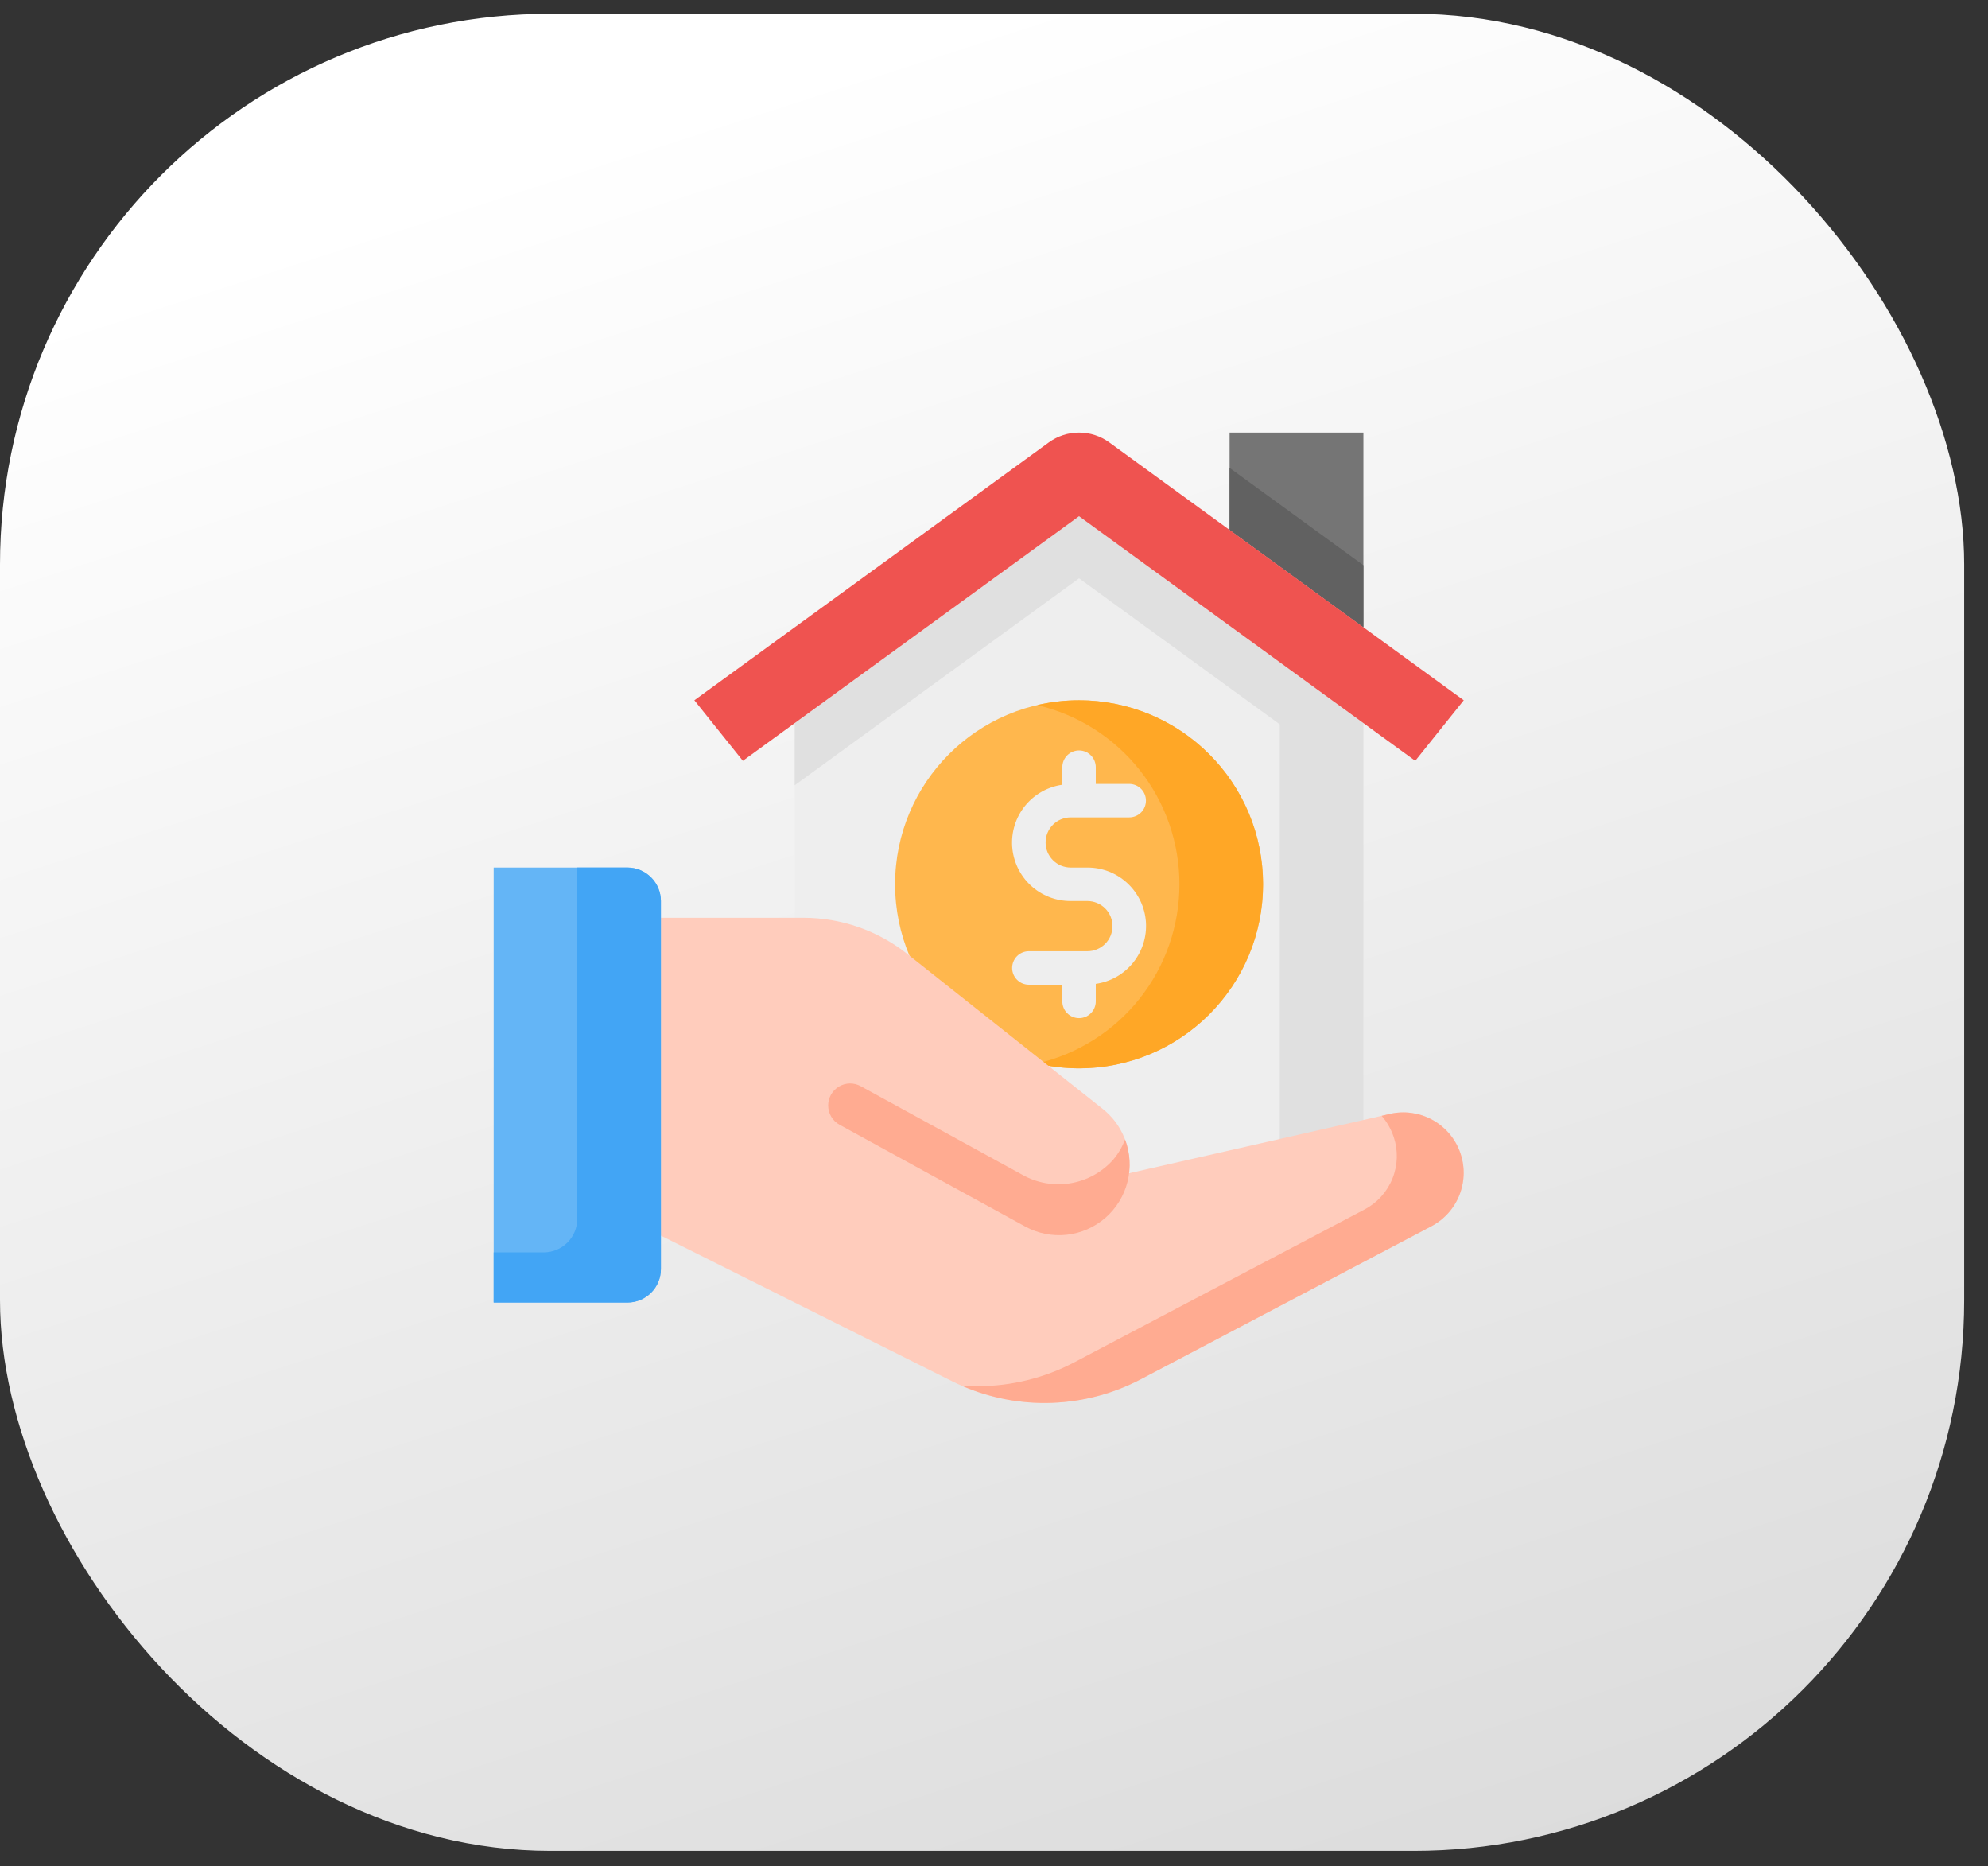
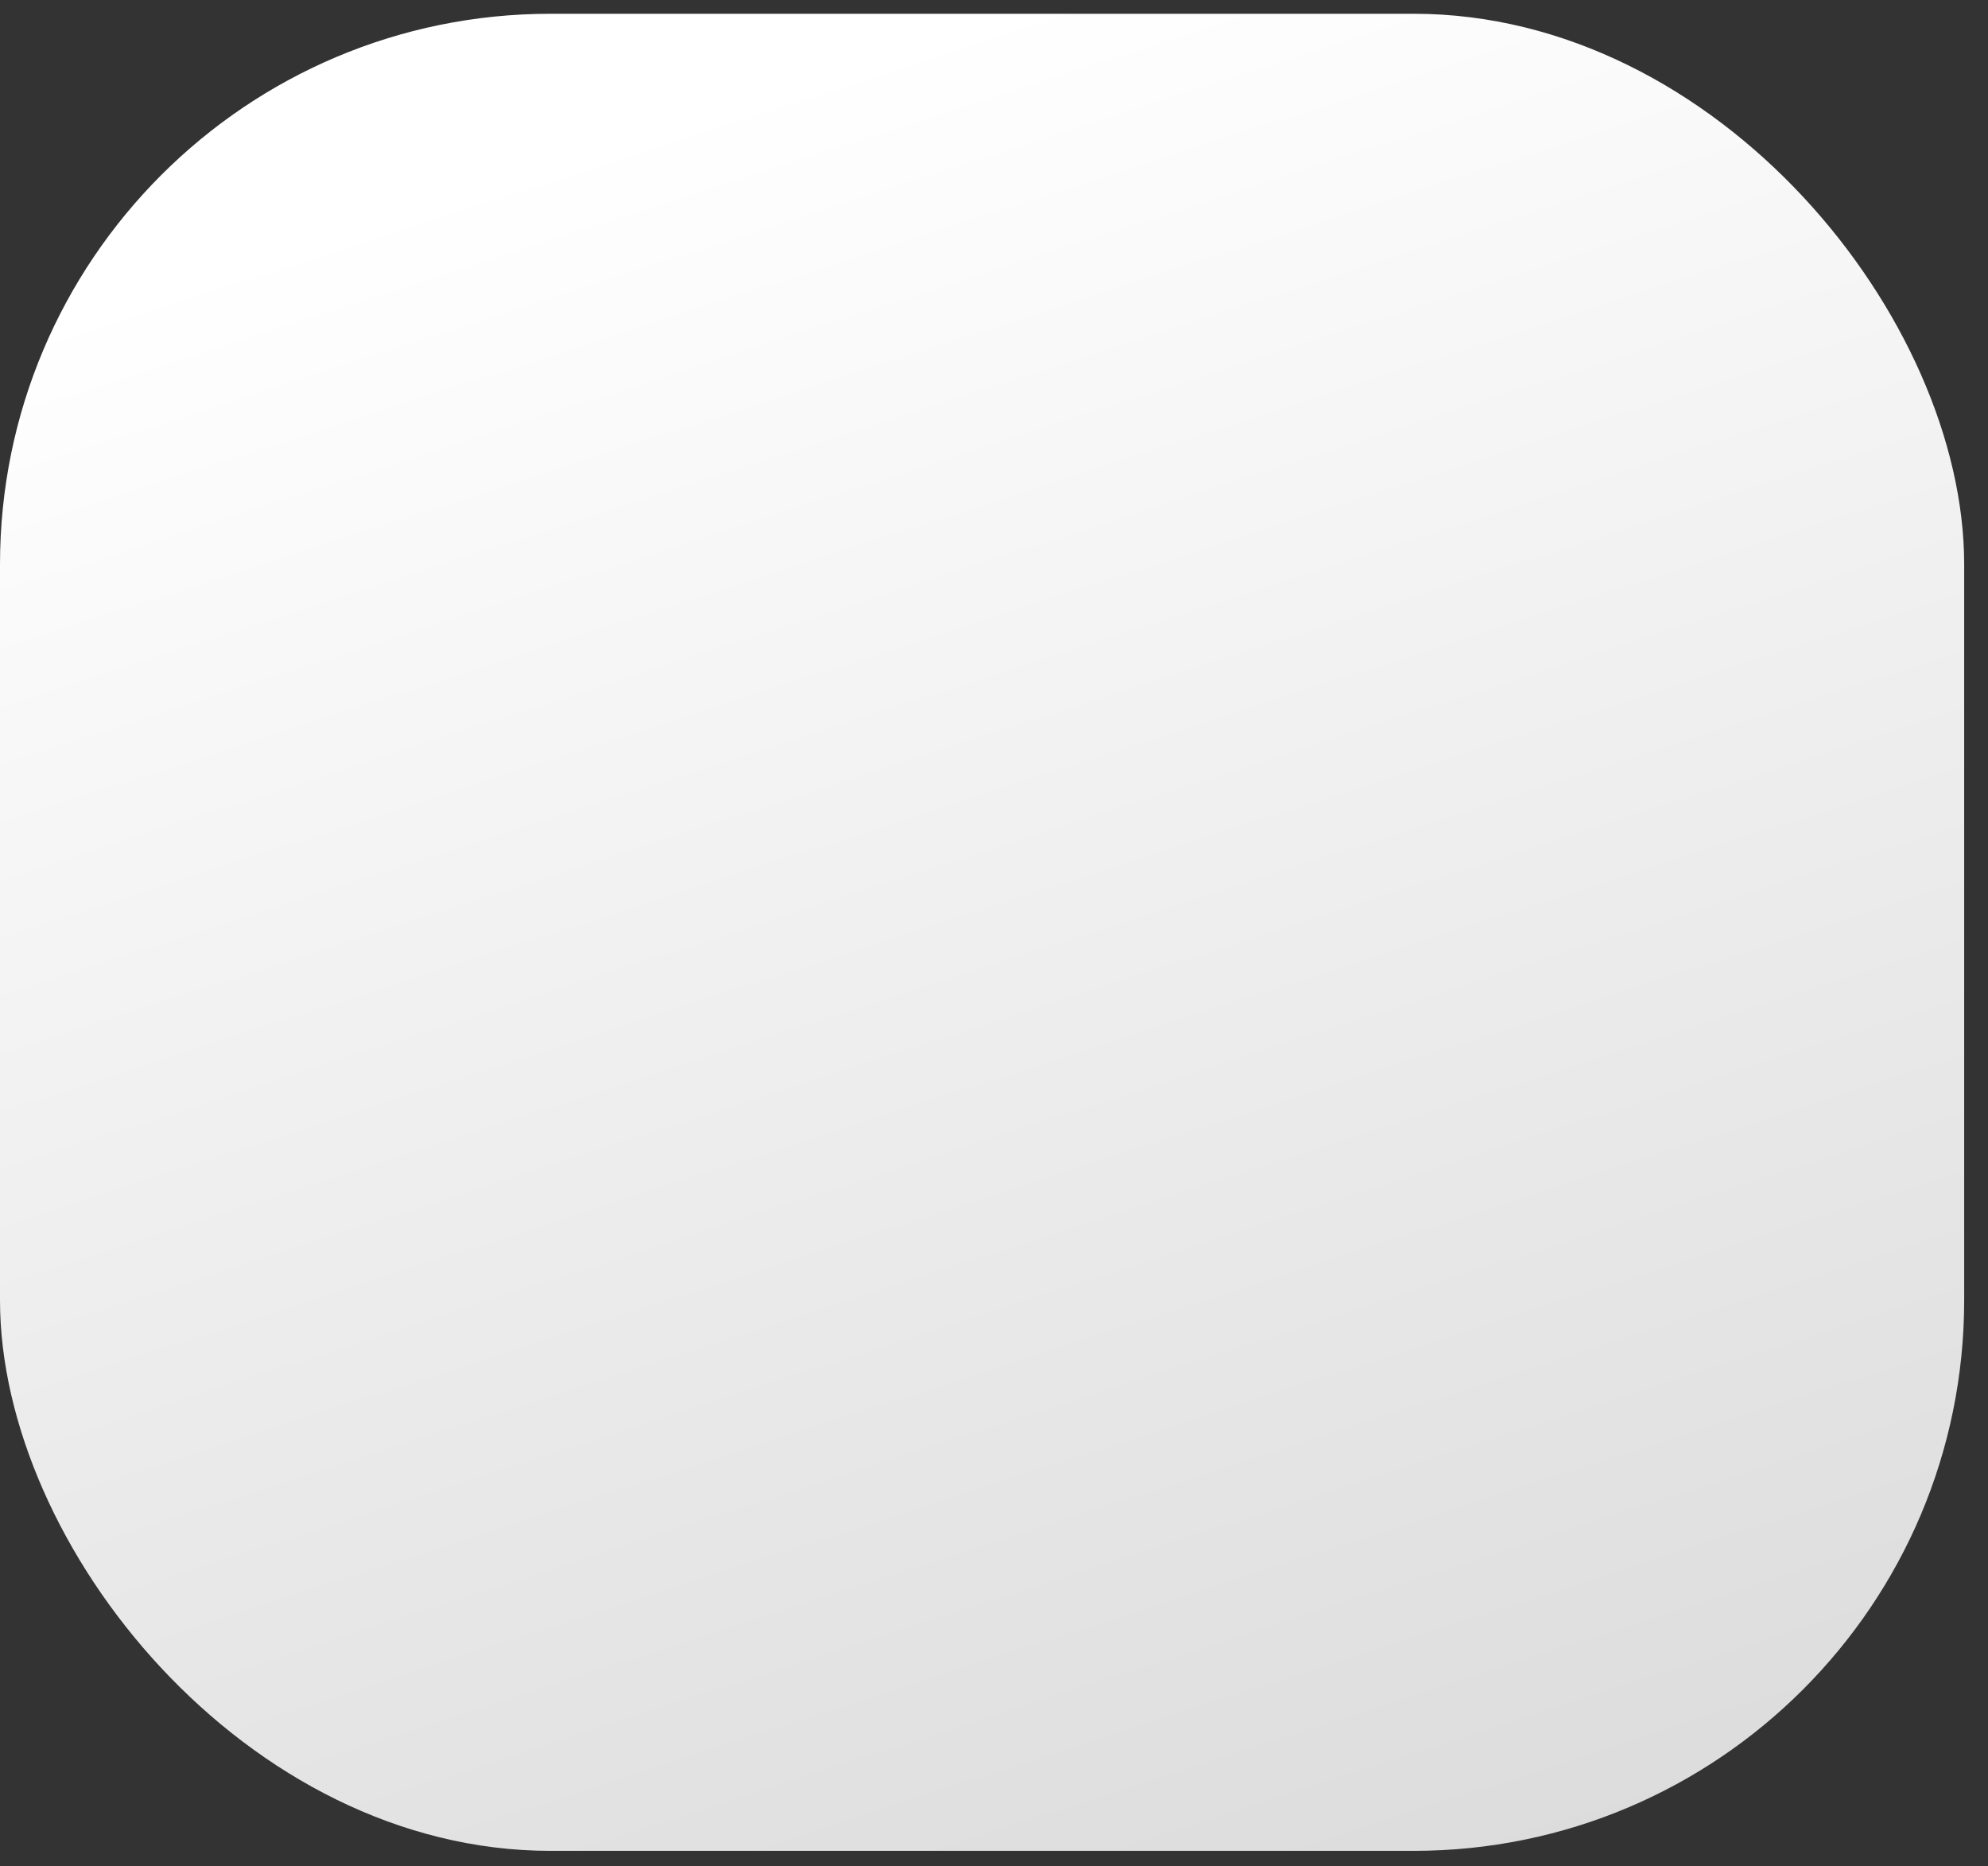
<svg xmlns="http://www.w3.org/2000/svg" width="65" height="61" viewBox="0 0 65 61" fill="none">
  <rect x="0" y="0" width="65" height="61" fill="#333333" stroke="none" />
  <rect y="0.45" width="64.221" height="60.051" rx="18" fill="url(#paint0_linear_1379_5991)" />
  <g clip-path="url(#clip0_1379_5991)">
    <path d="M44.578 23.64V39.297H25.984V23.64L35.281 16.875L44.578 23.64Z" fill="#EEEEEE" />
    <path d="M35.281 16.875L25.984 23.64V25.669L35.281 18.904L41.844 23.678V39.297H44.578V23.64L35.281 16.875Z" fill="#E0E0E0" />
-     <path d="M35.281 34.922C38.604 34.922 41.297 32.229 41.297 28.906C41.297 25.584 38.604 22.891 35.281 22.891C31.959 22.891 29.266 25.584 29.266 28.906C29.266 32.229 31.959 34.922 35.281 34.922Z" fill="#FFB74D" />
    <path d="M41.297 28.906C41.297 29.696 41.142 30.479 40.84 31.209C40.538 31.939 40.095 32.602 39.536 33.161C38.977 33.72 38.314 34.163 37.584 34.465C36.854 34.767 36.071 34.922 35.281 34.922C34.821 34.922 34.362 34.869 33.914 34.763C35.236 34.455 36.415 33.709 37.26 32.645C38.104 31.582 38.563 30.264 38.563 28.906C38.563 27.549 38.104 26.231 37.26 25.167C36.415 24.104 35.236 23.357 33.914 23.049C34.362 22.943 34.821 22.89 35.281 22.891C36.071 22.89 36.854 23.046 37.584 23.348C38.314 23.65 38.977 24.093 39.536 24.652C40.095 25.21 40.538 25.874 40.84 26.604C41.142 27.334 41.297 28.116 41.297 28.906Z" fill="#FFA726" />
    <path d="M35.554 28.359H35.007C34.79 28.359 34.581 28.273 34.427 28.119C34.273 27.965 34.187 27.757 34.187 27.539C34.187 27.322 34.273 27.113 34.427 26.959C34.581 26.805 34.79 26.719 35.007 26.719H36.921C37.066 26.719 37.205 26.661 37.308 26.559C37.411 26.456 37.468 26.317 37.468 26.172C37.468 26.027 37.411 25.888 37.308 25.785C37.205 25.683 37.066 25.625 36.921 25.625H35.828V25.078C35.828 24.933 35.77 24.794 35.667 24.691C35.565 24.589 35.426 24.531 35.281 24.531C35.136 24.531 34.996 24.589 34.894 24.691C34.791 24.794 34.734 24.933 34.734 25.078V25.652C34.254 25.72 33.819 25.967 33.514 26.343C33.21 26.72 33.06 27.198 33.095 27.68C33.13 28.163 33.346 28.615 33.701 28.944C34.056 29.273 34.523 29.455 35.007 29.453H35.554C35.772 29.453 35.98 29.54 36.134 29.693C36.288 29.847 36.374 30.056 36.374 30.273C36.374 30.491 36.288 30.7 36.134 30.854C35.98 31.007 35.772 31.094 35.554 31.094H33.64C33.495 31.094 33.356 31.151 33.253 31.254C33.151 31.357 33.093 31.496 33.093 31.641C33.093 31.786 33.151 31.925 33.253 32.027C33.356 32.13 33.495 32.188 33.64 32.188H34.734V32.734C34.734 32.879 34.791 33.019 34.894 33.121C34.996 33.224 35.136 33.281 35.281 33.281C35.426 33.281 35.565 33.224 35.667 33.121C35.77 33.019 35.828 32.879 35.828 32.734V32.16C36.307 32.093 36.743 31.846 37.047 31.469C37.351 31.093 37.501 30.615 37.467 30.132C37.432 29.649 37.215 29.198 36.86 28.869C36.505 28.539 36.038 28.357 35.554 28.359Z" fill="#EEEEEE" />
    <path d="M44.578 14.141V20.506L40.203 17.323V14.141H44.578Z" fill="#757575" />
-     <path d="M40.203 15.294V17.323L44.578 20.506V18.476L40.203 15.294Z" fill="#616161" />
+     <path d="M40.203 15.294V17.323V18.476L40.203 15.294Z" fill="#616161" />
    <path d="M47.859 22.891L46.273 24.87L35.281 16.875L24.289 24.87L22.703 22.891L34.292 14.462C34.579 14.253 34.926 14.141 35.281 14.141C35.637 14.141 35.983 14.253 36.27 14.462L47.859 22.891Z" fill="#EF5350" />
    <path d="M47.758 37.71C47.603 37.246 47.282 36.856 46.855 36.616C46.429 36.376 45.929 36.303 45.452 36.412L36.917 38.351L36.911 38.35C36.962 37.956 36.91 37.556 36.761 37.188C36.612 36.821 36.37 36.498 36.059 36.251L29.665 31.183C28.698 30.417 27.501 30 26.268 30H21.609L21.61 40.391L31.115 45.143C32.079 45.625 33.144 45.871 34.222 45.859C35.301 45.848 36.361 45.58 37.315 45.077L46.807 40.077C47.221 39.859 47.543 39.502 47.717 39.068C47.892 38.634 47.906 38.153 47.758 37.71Z" fill="#FFCCBC" />
    <path d="M46.81 40.079L37.316 45.077C36.414 45.552 35.417 45.818 34.398 45.855C33.38 45.892 32.366 45.699 31.432 45.29C31.607 45.307 31.787 45.312 31.962 45.312C33.065 45.312 34.152 45.044 35.129 44.53L44.622 39.532C45.035 39.313 45.356 38.955 45.529 38.521C45.703 38.088 45.717 37.607 45.568 37.164C45.483 36.911 45.35 36.676 45.175 36.475L45.453 36.409C45.919 36.306 46.407 36.375 46.826 36.603C47.245 36.832 47.567 37.204 47.733 37.652C47.898 38.1 47.896 38.592 47.726 39.038C47.557 39.485 47.231 39.854 46.81 40.079Z" fill="#FFAB91" />
    <path d="M20.516 28.359H16.141V42.578H20.516C20.806 42.578 21.084 42.463 21.289 42.258C21.494 42.053 21.609 41.775 21.609 41.484V29.453C21.609 29.163 21.494 28.885 21.289 28.68C21.084 28.475 20.806 28.359 20.516 28.359Z" fill="#64B5F6" />
    <path d="M21.609 29.453V41.484C21.608 41.774 21.493 42.052 21.288 42.257C21.083 42.462 20.805 42.577 20.516 42.578H16.141V40.938H17.781C18.071 40.937 18.349 40.821 18.554 40.616C18.759 40.411 18.874 40.134 18.875 39.844V28.359H20.516C20.805 28.36 21.083 28.476 21.288 28.681C21.493 28.886 21.608 29.163 21.609 29.453Z" fill="#42A5F5" />
    <path d="M36.785 37.246C36.696 37.486 36.566 37.709 36.401 37.904C36.036 38.316 35.54 38.59 34.997 38.679C34.454 38.769 33.897 38.669 33.419 38.397L28.143 35.506C28.034 35.446 27.91 35.415 27.785 35.417C27.661 35.419 27.538 35.454 27.431 35.517C27.323 35.581 27.234 35.672 27.172 35.78C27.11 35.889 27.078 36.012 27.078 36.137C27.078 36.266 27.113 36.392 27.178 36.503C27.244 36.614 27.339 36.706 27.452 36.767L33.515 40.09C33.929 40.318 34.403 40.413 34.873 40.363C35.342 40.312 35.785 40.119 36.142 39.809C36.498 39.499 36.751 39.087 36.866 38.629C36.981 38.171 36.953 37.688 36.785 37.246Z" fill="#FFAB91" />
  </g>
  <defs>
    <linearGradient id="paint0_linear_1379_5991" x1="32.111" y1="0.45" x2="88.5" y2="174.95" gradientUnits="userSpaceOnUse">
      <stop stop-color="white" />
      <stop offset="1" stop-color="#999999" />
    </linearGradient>
    <clipPath id="clip0_1379_5991">
-       <rect width="35" height="35" fill="white" transform="translate(15 13)" />
-     </clipPath>
+       </clipPath>
  </defs>
</svg>